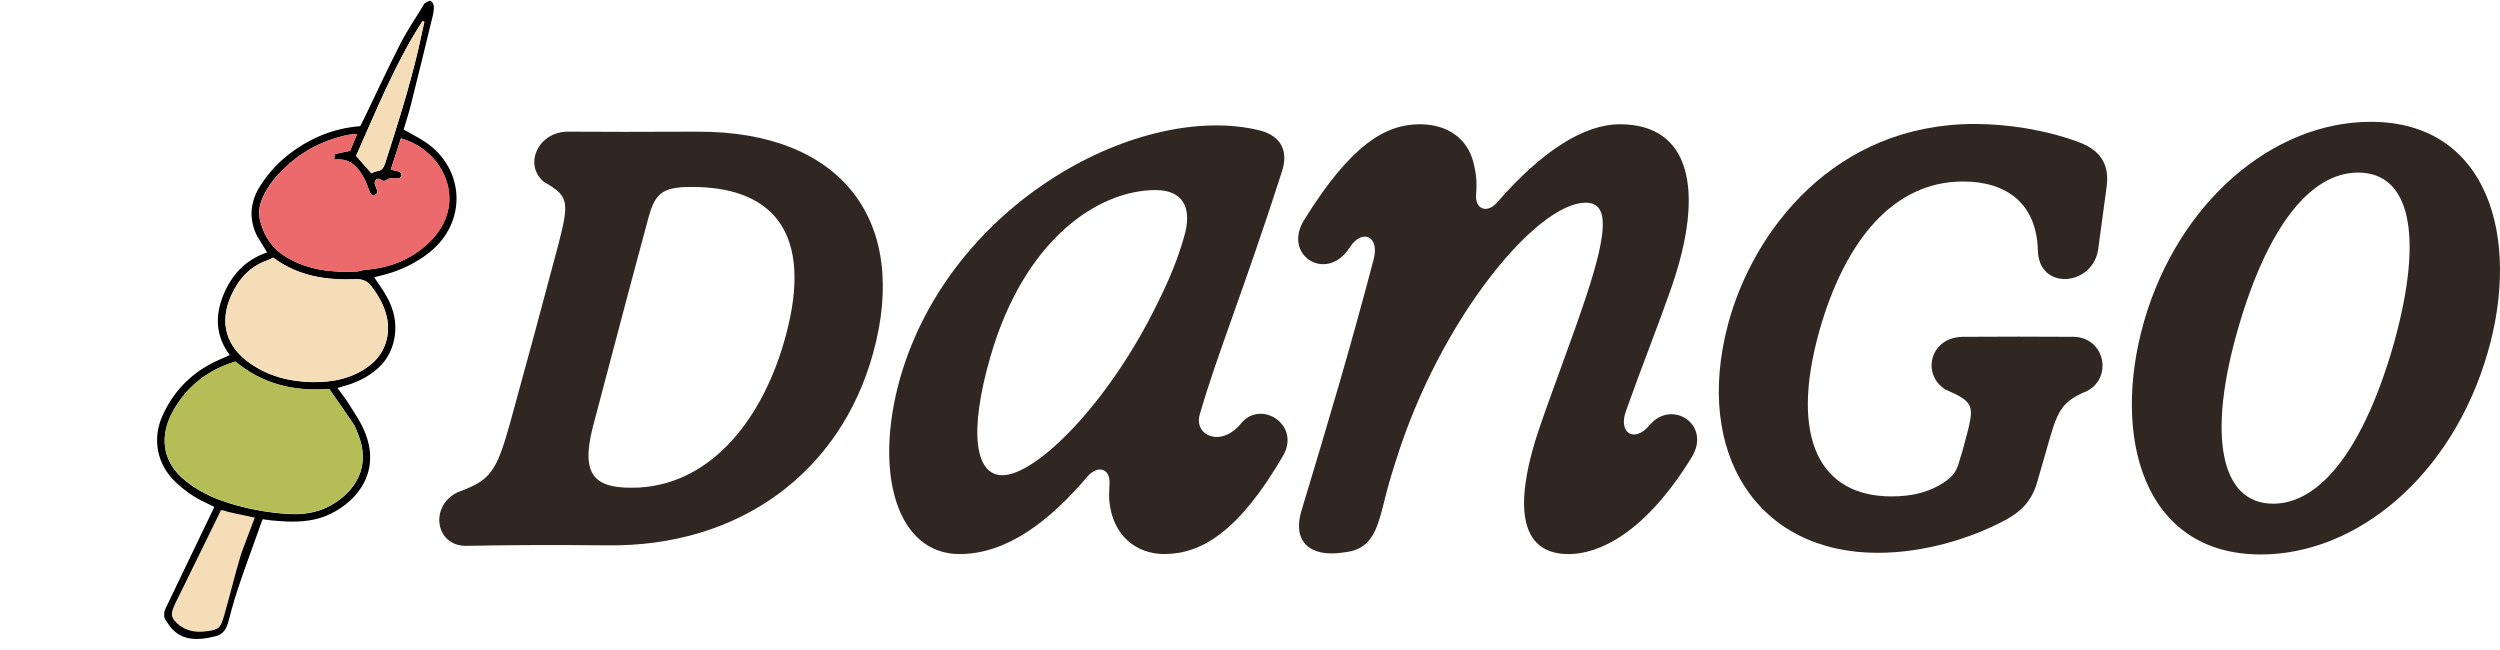
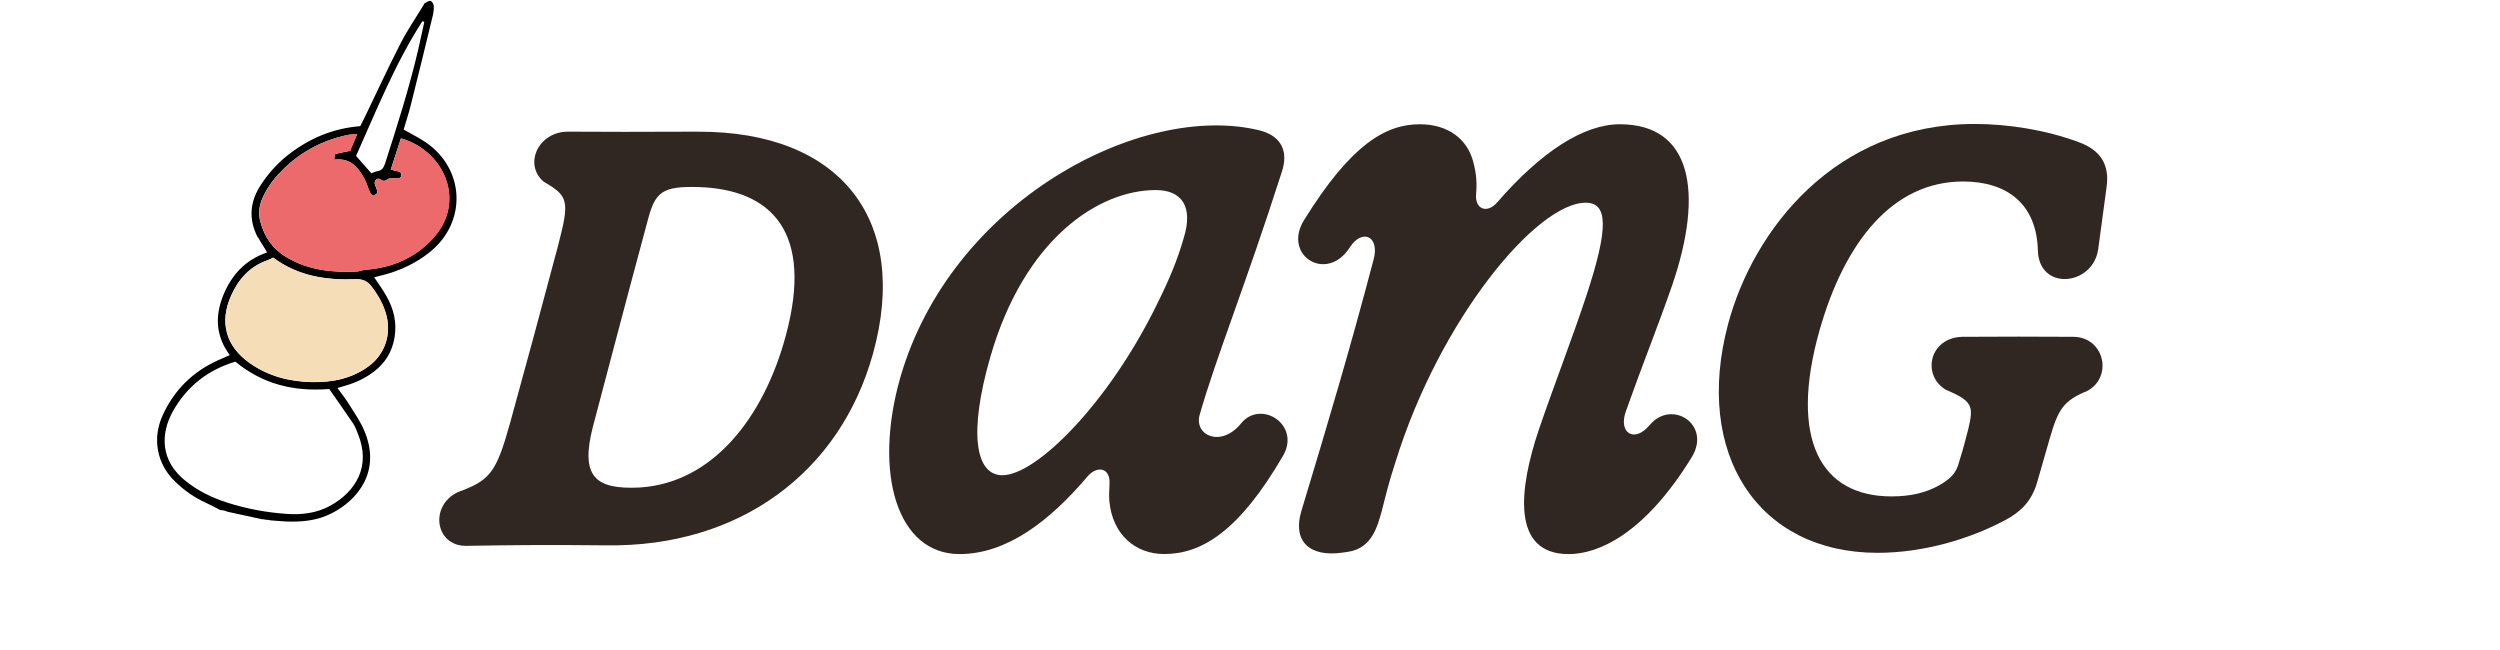
<svg xmlns="http://www.w3.org/2000/svg" width="246" height="64" viewBox="0 0 246 64" fill="none">
-   <path d="M23.836 54.606C23.925 54.337 25.013 51.243 25.099 50.966C24.05 50.261 22.938 49.688 21.817 49.118C20.648 51.545 18.482 56.805 17.302 59.227C16.748 60.357 16.742 60.652 17.444 61.335C17.711 61.596 18.042 61.78 18.386 61.922C19.031 62.186 19.736 62.182 20.47 62.076C21.578 61.91 21.698 61.758 22.075 60.462C22.647 58.503 23.247 56.544 23.842 54.595L23.834 54.598L23.836 54.606Z" fill="#F5DDB8" />
-   <path d="M22.845 59.789C23.328 57.889 25.201 52.916 25.857 51.037C25.724 50.947 25.639 50.886 25.506 50.797C25.47 50.773 25.264 50.581 25.217 50.552C25.118 50.843 23.792 54.277 23.715 54.552C23.123 56.508 22.645 58.526 22.08 60.482C21.704 61.777 21.592 61.926 20.476 62.095C19.742 62.201 19.034 62.197 18.392 61.941C18.051 61.807 17.716 61.615 17.449 61.354C16.748 60.671 16.765 60.382 17.308 59.247C18.488 56.825 20.619 52.528 21.788 50.1C21.608 50.009 21.333 49.879 21.142 49.782C19.836 52.468 17.658 57.047 16.36 59.731C16.196 60.072 16.14 60.175 16.16 60.643C16.172 60.886 16.364 61.091 16.477 61.28C17.584 63.08 19.334 63.096 21.275 62.588C21.871 62.43 22.235 61.981 22.426 61.328C22.576 60.817 22.706 60.305 22.837 59.792L22.845 59.789Z" fill="black" />
  <path d="M42.373 0.086C42.219 0.04 41.998 0.22 41.802 0.317C41.737 0.34 41.703 0.452 41.664 0.521C40.912 1.767 40.08 2.969 39.424 4.253C38.213 6.614 37.102 9.021 35.954 11.404C35.785 11.757 35.611 12.093 35.449 12.415C32.751 12.627 30.422 13.621 28.345 15.247C27.282 16.083 26.395 17.075 25.652 18.217C24.563 19.885 24.453 21.597 25.362 23.358L25.387 23.349C25.562 23.689 25.787 24.011 25.987 24.342C26.08 24.501 26.17 24.651 26.283 24.84C24.119 25.574 22.783 27.064 21.962 29.075C21.132 31.135 21.24 33.099 22.61 34.942C22.198 35.125 21.861 35.264 21.53 35.418C18.998 36.539 17.138 38.362 16.001 40.879C14.958 43.17 15.44 45.668 17.237 47.396C18.127 48.249 19.113 48.958 20.249 49.468C20.698 49.673 21.132 49.912 21.634 50.163C21.634 50.163 21.629 50.174 21.623 50.185C21.864 50.191 22.1 50.234 22.318 50.331C22.378 50.346 22.447 50.358 22.51 50.381C23.485 50.592 24.531 50.822 25.695 51.075C25.695 51.075 25.695 51.075 25.689 51.086C25.689 51.086 25.689 51.086 25.698 51.083C25.854 51.083 26.018 51.106 26.169 51.144C26.325 51.143 26.47 51.165 26.621 51.202C27.112 51.238 27.616 51.287 28.111 51.312C29.66 51.382 31.197 51.236 32.599 50.527C35.266 49.193 37.529 46.303 35.84 42.37C35.444 41.433 34.841 40.587 34.3 39.71C33.983 39.202 33.605 38.733 33.207 38.18C33.547 38.077 33.781 38.012 34.012 37.939C35.022 37.652 35.949 37.212 36.78 36.578C37.903 35.73 38.575 34.622 38.819 33.237C39.075 31.757 38.745 30.412 38.028 29.14C37.678 28.516 37.252 27.936 36.819 27.285C37.129 27.202 37.426 27.133 37.72 27.056C39.394 26.624 40.927 25.896 42.273 24.822C45.959 21.882 45.771 16.638 41.877 13.993C41.212 13.544 40.489 13.189 39.719 12.751C39.935 12.015 40.198 11.227 40.4 10.424C41.138 7.482 41.866 4.536 42.574 1.587C42.653 1.266 42.704 0.919 42.682 0.597C42.671 0.41 42.518 0.135 42.364 0.089L42.373 0.086ZM34.768 41.701C34.964 41.997 35.08 42.349 35.217 42.684C36.537 45.889 35.014 48.378 32.471 49.778C31.154 50.493 29.71 50.669 28.243 50.57C26.239 50.434 24.293 50.075 22.357 49.457C20.867 48.983 19.542 48.33 18.322 47.375C15.749 45.375 15.775 42.678 17.024 40.451C18.393 38.016 20.462 36.393 23.16 35.587C25.822 37.784 28.898 38.562 32.396 38.276C33.165 39.383 33.976 40.529 34.768 41.701ZM38.049 31.144C38.495 32.996 37.836 34.895 36.292 36.03C34.621 37.274 32.686 37.643 30.67 37.602C28.459 37.558 26.366 37.014 24.535 35.71C22.217 34.067 21.577 31.717 22.729 29.113C23.46 27.472 24.584 26.213 26.343 25.605C26.497 25.549 26.641 25.462 26.869 25.353C29.31 27.19 32.11 27.601 35.042 27.48C35.657 27.453 36.145 27.69 36.492 28.124C37.2 29.033 37.767 30.01 38.041 31.147L38.049 31.144ZM42.644 23.41C40.876 25.365 38.559 26.364 35.906 26.55C35.639 26.572 35.373 26.703 35.102 26.718C32.665 26.836 30.306 26.579 28.161 25.295C26.832 24.498 26.015 23.308 25.617 21.823C25.415 21.072 25.476 20.337 25.772 19.619C26.174 18.653 26.766 17.811 27.469 17.049L27.475 17.066C29.321 15.073 31.591 13.835 34.239 13.276C34.479 13.227 34.725 13.222 35.143 13.183C34.852 13.89 34.618 14.448 34.447 14.847C33.856 14.966 33.414 15.042 32.982 15.168C32.908 15.194 32.919 15.483 32.882 15.716C34.497 15.506 35.25 16.49 35.872 17.622C36.056 17.959 36.147 18.347 36.309 18.7C36.415 18.946 36.503 19.299 36.873 19.176C37.256 19.04 37.103 18.738 37.008 18.47C36.913 18.202 36.897 18.208 36.87 18.08C36.812 17.735 37.143 17.453 37.426 17.654C37.717 17.852 37.87 17.843 38.145 17.635C38.312 17.512 38.611 17.552 38.849 17.549C39.106 17.549 39.41 17.605 39.476 17.298C39.56 16.912 39.242 16.87 38.948 16.819C38.811 16.795 38.684 16.748 38.451 16.685C38.796 15.639 39.126 14.626 39.447 13.616C43.674 14.816 45.911 19.779 42.636 23.413L42.644 23.41ZM41.135 4.961C40.247 8.723 39.076 12.413 37.891 16.089C37.758 16.493 37.586 16.783 37.13 16.845C36.92 16.874 36.722 16.99 36.543 17.054C36.046 16.481 35.572 15.946 35.036 15.342C37.036 10.881 38.869 6.261 41.565 2.083C41.629 2.106 41.692 2.129 41.755 2.153C41.545 3.087 41.348 4.034 41.135 4.961Z" fill="black" />
-   <path d="M35.219 42.66C36.539 45.865 35.016 48.355 32.472 49.754C31.156 50.47 29.712 50.646 28.245 50.547C26.24 50.41 24.295 50.052 22.359 49.434C20.868 48.959 19.544 48.306 18.324 47.351C15.751 45.352 15.777 42.655 17.026 40.427C18.394 37.993 20.463 36.369 23.162 35.564C25.823 37.761 28.9 38.539 32.398 38.253C33.167 39.36 33.978 40.506 34.769 41.678C34.966 41.973 35.082 42.325 35.219 42.66Z" fill="#B5BE56" />
  <path d="M39.473 13.616C43.703 14.825 45.948 19.785 42.662 23.414C40.894 25.369 38.576 26.368 35.924 26.554C35.656 26.576 35.391 26.707 35.12 26.721C32.683 26.84 30.316 26.586 28.179 25.299C26.849 24.502 26.033 23.312 25.635 21.826C25.433 21.076 25.494 20.341 25.79 19.623C26.191 18.657 26.784 17.815 27.487 17.053C29.333 15.061 31.603 13.823 34.251 13.264C34.491 13.215 34.737 13.209 35.155 13.17C34.864 13.877 34.63 14.436 34.459 14.835C33.868 14.954 33.426 15.029 32.997 15.164C32.923 15.19 32.934 15.479 32.897 15.711C34.52 15.499 35.265 16.486 35.887 17.618C36.074 17.962 36.17 18.339 36.324 18.696C36.43 18.942 36.518 19.294 36.888 19.172C37.271 19.035 37.118 18.733 37.023 18.465C36.928 18.198 36.912 18.203 36.885 18.076C36.827 17.731 37.158 17.448 37.441 17.649C37.731 17.847 37.884 17.839 38.16 17.631C38.327 17.507 38.626 17.547 38.864 17.545C39.121 17.545 39.425 17.601 39.491 17.294C39.575 16.908 39.257 16.866 38.963 16.815C38.826 16.79 38.699 16.744 38.458 16.684C38.803 15.638 39.132 14.624 39.454 13.614L39.473 13.616Z" fill="#ED6A6C" />
  <path d="M38.047 31.129C38.493 32.981 37.835 34.88 36.298 36.012C34.628 37.256 32.692 37.625 30.676 37.584C28.466 37.54 26.372 36.996 24.55 35.689C22.229 34.038 21.58 31.691 22.743 29.092C23.475 27.451 24.598 26.192 26.36 25.592C26.515 25.537 26.658 25.449 26.886 25.34C29.325 27.169 32.127 27.588 35.059 27.467C35.674 27.44 36.163 27.677 36.509 28.111C37.214 29.012 37.781 29.99 38.056 31.126L38.047 31.129Z" fill="#F5DDB8" />
-   <path d="M37.896 16.078C37.764 16.482 37.591 16.772 37.135 16.834C36.925 16.863 36.728 16.979 36.54 17.045C36.046 16.481 35.569 15.938 35.033 15.333C37.033 10.873 38.866 6.253 41.571 2.072C41.634 2.095 41.697 2.118 41.761 2.141C41.55 3.075 41.353 4.023 41.14 4.949C40.252 8.712 39.078 12.394 37.896 16.078Z" fill="#F5DDB8" />
  <path d="M162.325 41.827C160.852 43.607 159.214 42.645 159.986 40.472C161.607 35.889 163.044 32.379 164.554 28.038C167.687 18.849 166.431 12.227 159.396 12.227C155.823 12.227 151.643 14.937 147.329 19.909C146.335 21.058 145.119 20.597 145.248 19.113C145.341 17.999 145.284 17.127 144.972 15.938C144.4 13.711 142.522 12.227 139.704 12.227C136.353 12.227 132.927 14.212 128.32 21.656C126.164 25.126 130.548 27.893 132.816 24.348C134.032 22.456 135.763 23.235 135.173 25.497C132.905 34.127 130.752 41.365 128.063 50.255C127.161 53.205 128.799 54.856 132.115 54.376L132.63 54.301C135.044 53.948 135.555 51.735 135.992 50.182C136.378 48.662 136.653 47.491 137.337 45.394C141.686 31.417 151.199 19.948 156.027 19.948C158.202 19.948 158.341 22.323 156.074 29.172C154.675 33.403 152.869 38.025 151.378 42.407C149.5 48.049 148.66 54.524 154.353 54.524C157.229 54.524 161.796 52.614 166.492 44.947C168.409 41.737 164.464 39.251 162.329 41.83L162.325 41.827Z" fill="#302723" />
  <path d="M122.126 41.661C120.137 44.093 117.476 42.839 118.048 40.814C119.669 35.136 122.516 28.203 126.142 16.882C126.786 14.897 126.106 13.395 123.968 12.836C112.344 9.961 93.571 19.797 88.578 37.186C85.906 46.633 88.303 54.521 94.419 54.521C99.043 54.521 103.26 51.31 107.019 46.875C107.941 45.797 109.282 45.985 109.175 47.653C109.139 48.395 109.122 48.86 109.157 49.285C109.472 52.683 111.793 54.517 114.554 54.517C118.238 54.517 121.922 52.29 126.253 44.846C128.02 41.802 124.078 39.279 122.126 41.654V41.661ZM116.457 23.494C115.867 25.555 115.037 27.555 113.86 29.911C109.107 39.654 101.972 46.781 98.621 46.763C95.967 46.745 95.298 42.562 97.455 35.103C100.806 23.505 108.088 18.702 113.724 18.702C116.249 18.702 117.473 20.284 116.457 23.494Z" fill="#302723" />
-   <path d="M233.276 11.986C223.669 11.986 214.36 19.862 210.966 31.655C207.758 42.875 210.837 54.56 222.471 54.56C231.838 54.56 241.241 46.925 244.781 34.721C248.065 23.447 244.874 11.986 233.276 11.986ZM235.579 33.72C232.721 43.805 228.462 49.563 223.687 49.563C218.469 49.563 217.178 42.839 220.24 32.289C223.079 22.464 227.264 16.983 232.038 16.983C237.128 16.983 238.53 23.058 235.579 33.72Z" fill="#302723" />
  <path d="M68.7 12.955C63.511 12.98 58.861 12.98 55.871 12.955C52.971 12.969 51.508 16.151 53.475 17.859C55.907 19.293 56.079 19.686 54.938 24.081C53.332 30.145 51.819 35.716 50.199 41.596C48.815 46.59 48.193 47.267 45.045 48.431C42.248 49.761 42.806 53.699 45.836 53.714C49.319 53.649 53.861 53.595 59.673 53.663C72.824 53.847 82.677 46.439 85.9 34.804C89.537 21.71 82.781 12.919 68.697 12.959L68.7 12.955ZM77.334 32.985C75.145 41.16 70.084 47.527 62.953 47.97C58.525 48.19 57.087 46.875 58.343 41.985C59.884 36.195 61.036 31.709 63.779 21.523C64.491 18.914 65.163 18.302 68.725 18.406C75.975 18.63 80.052 22.878 77.334 32.988V32.985Z" fill="#302723" />
  <path d="M204.543 13.985C201.202 12.746 197.475 12.198 194.317 12.198C180.519 12.198 172.504 22.683 170.044 31.889C166.653 44.63 172.955 54.398 184.761 54.398C189.239 54.398 193.795 53.054 197.293 51.191C198.795 50.395 199.907 49.354 200.451 47.473L201.692 43.156C202.522 40.288 203.026 39.438 205.369 38.476C207.919 37.132 207.103 33.233 204.088 33.143C200.387 33.118 196.928 33.118 193.083 33.143C189.872 33.233 189.085 36.847 191.413 38.321C194.092 39.47 194.221 39.914 193.691 42.169C193.134 44.346 192.965 44.843 192.787 45.416C192.515 46.525 191.971 47.098 190.78 47.776C189.5 48.478 188.062 48.846 186.12 48.846C179.117 48.846 176.049 43.175 179.024 32.57C181.496 23.818 186.22 17.859 193.173 17.859C197.497 17.859 200.408 20.075 200.526 24.64C200.63 28.657 205.898 28.149 206.456 24.575C206.728 22.489 207 20.572 207.286 18.421C207.583 16.32 206.821 14.821 204.543 13.985Z" fill="#302723" />
</svg>